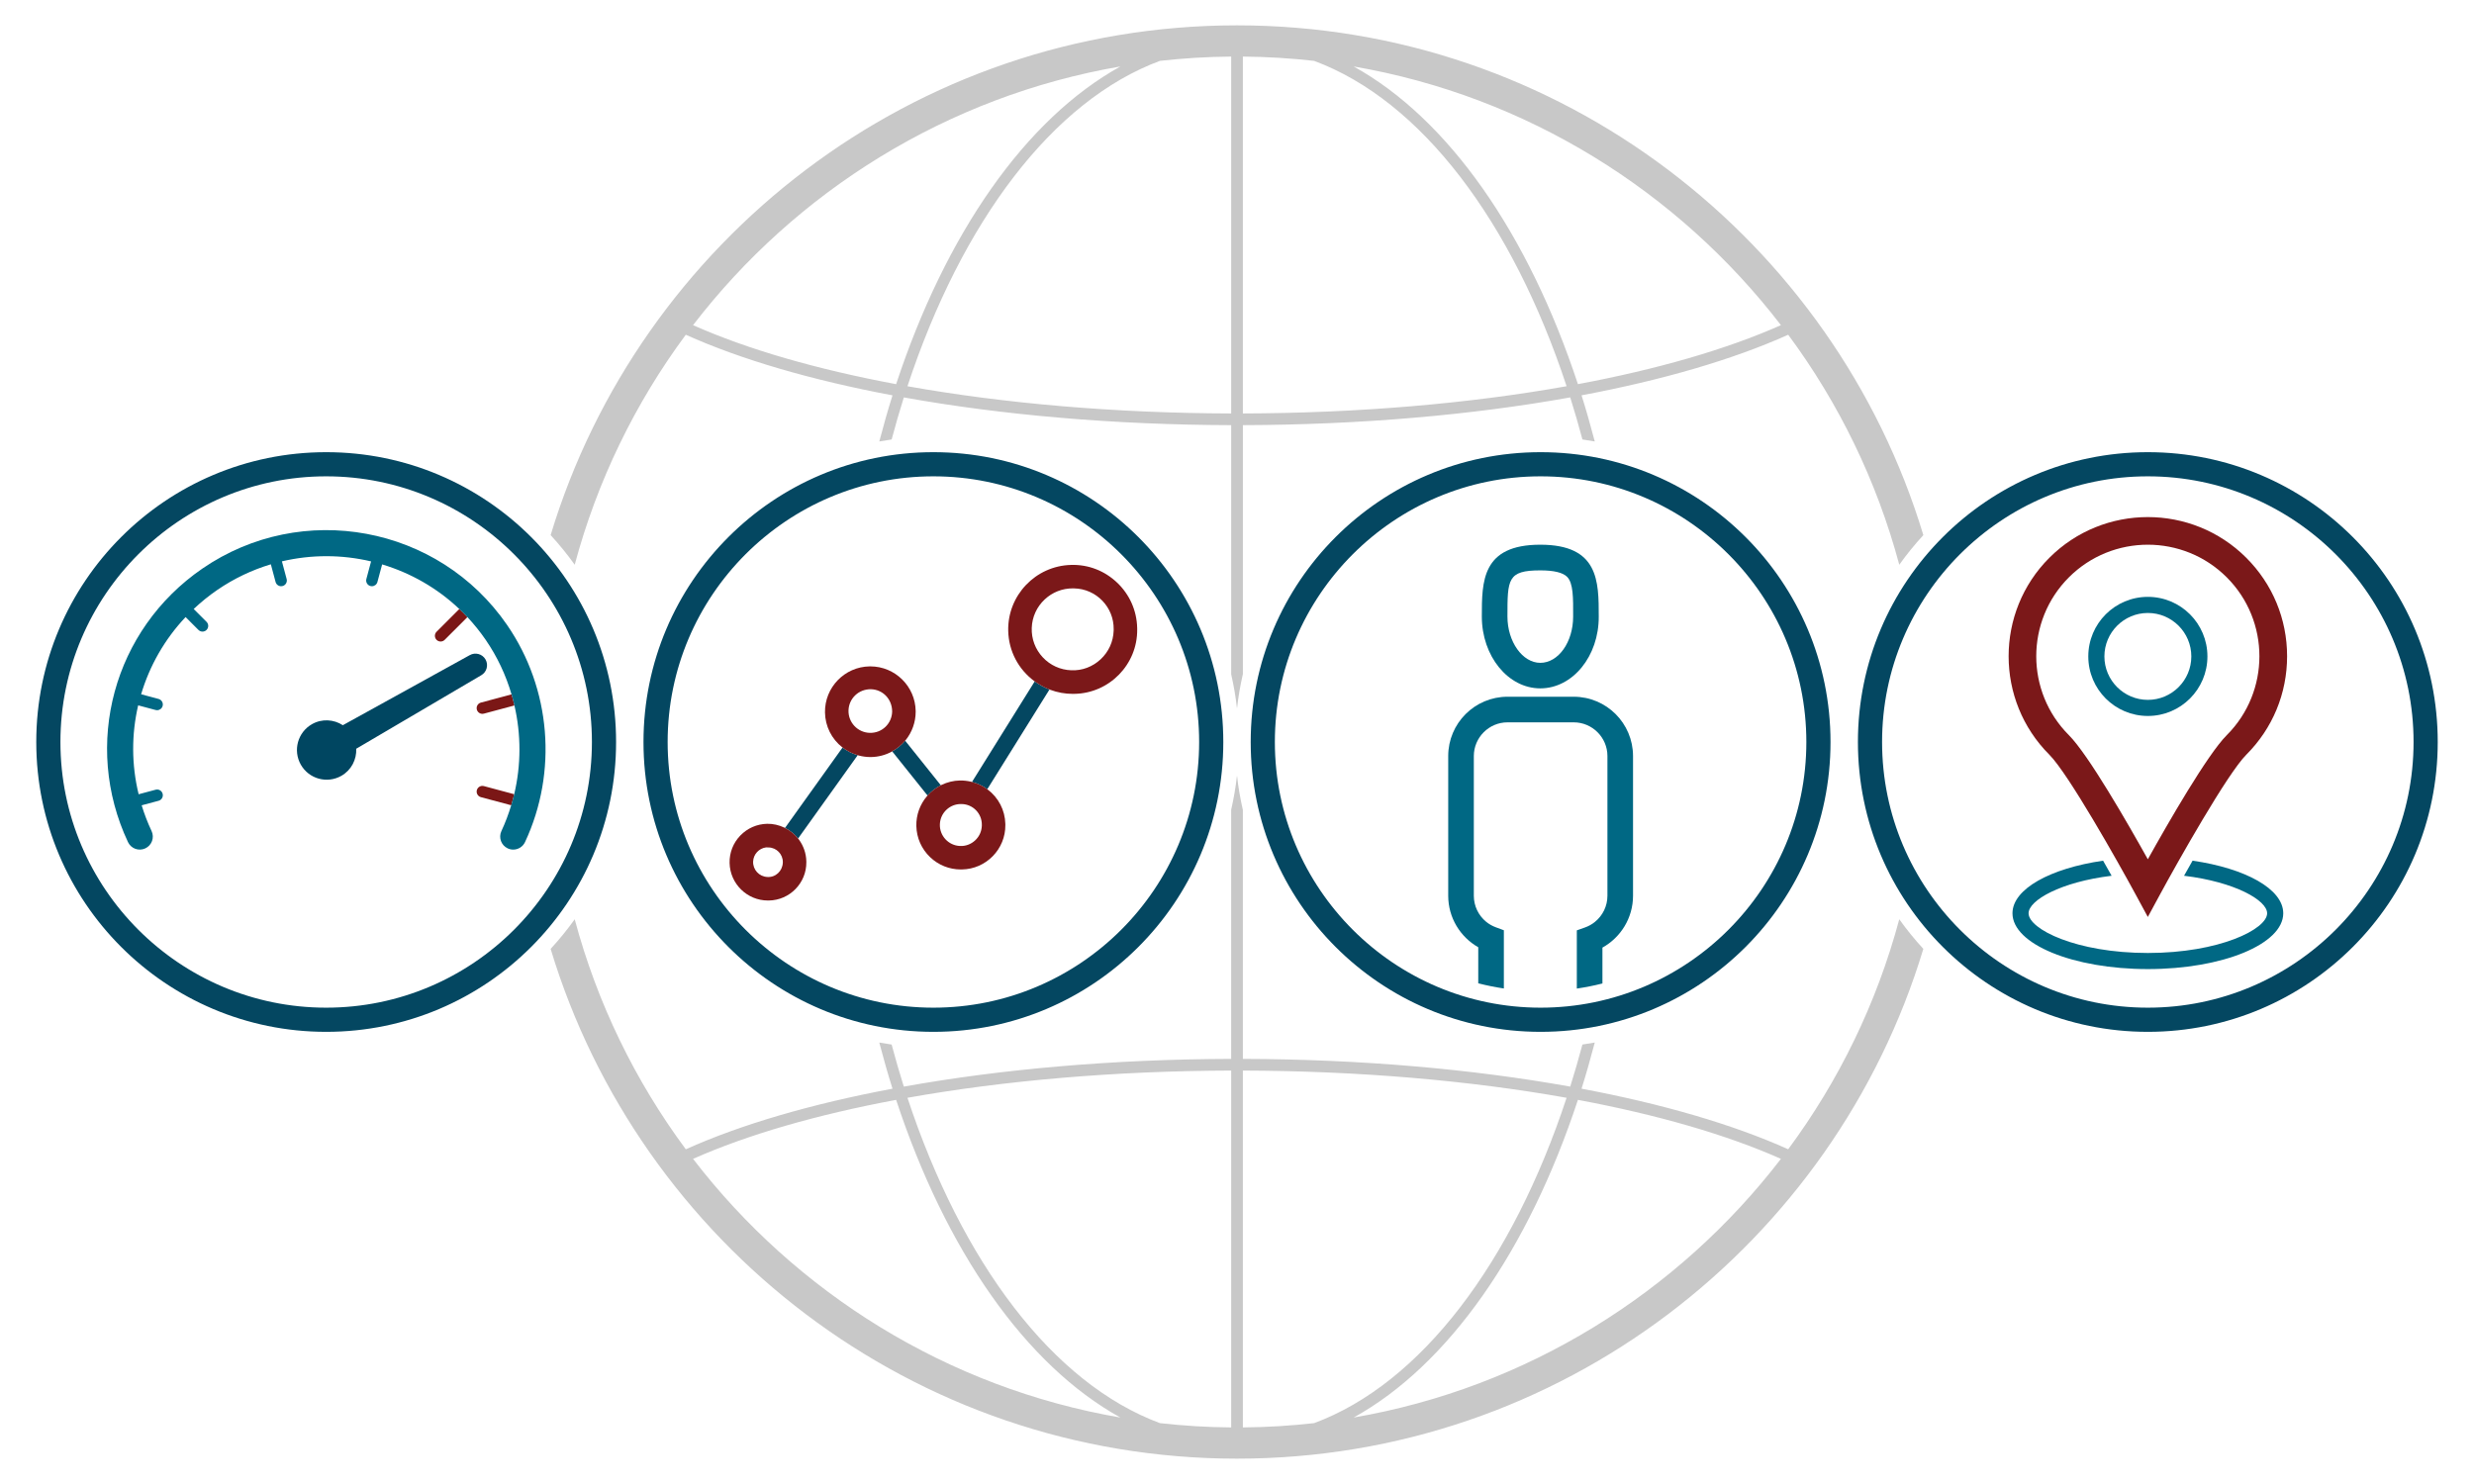
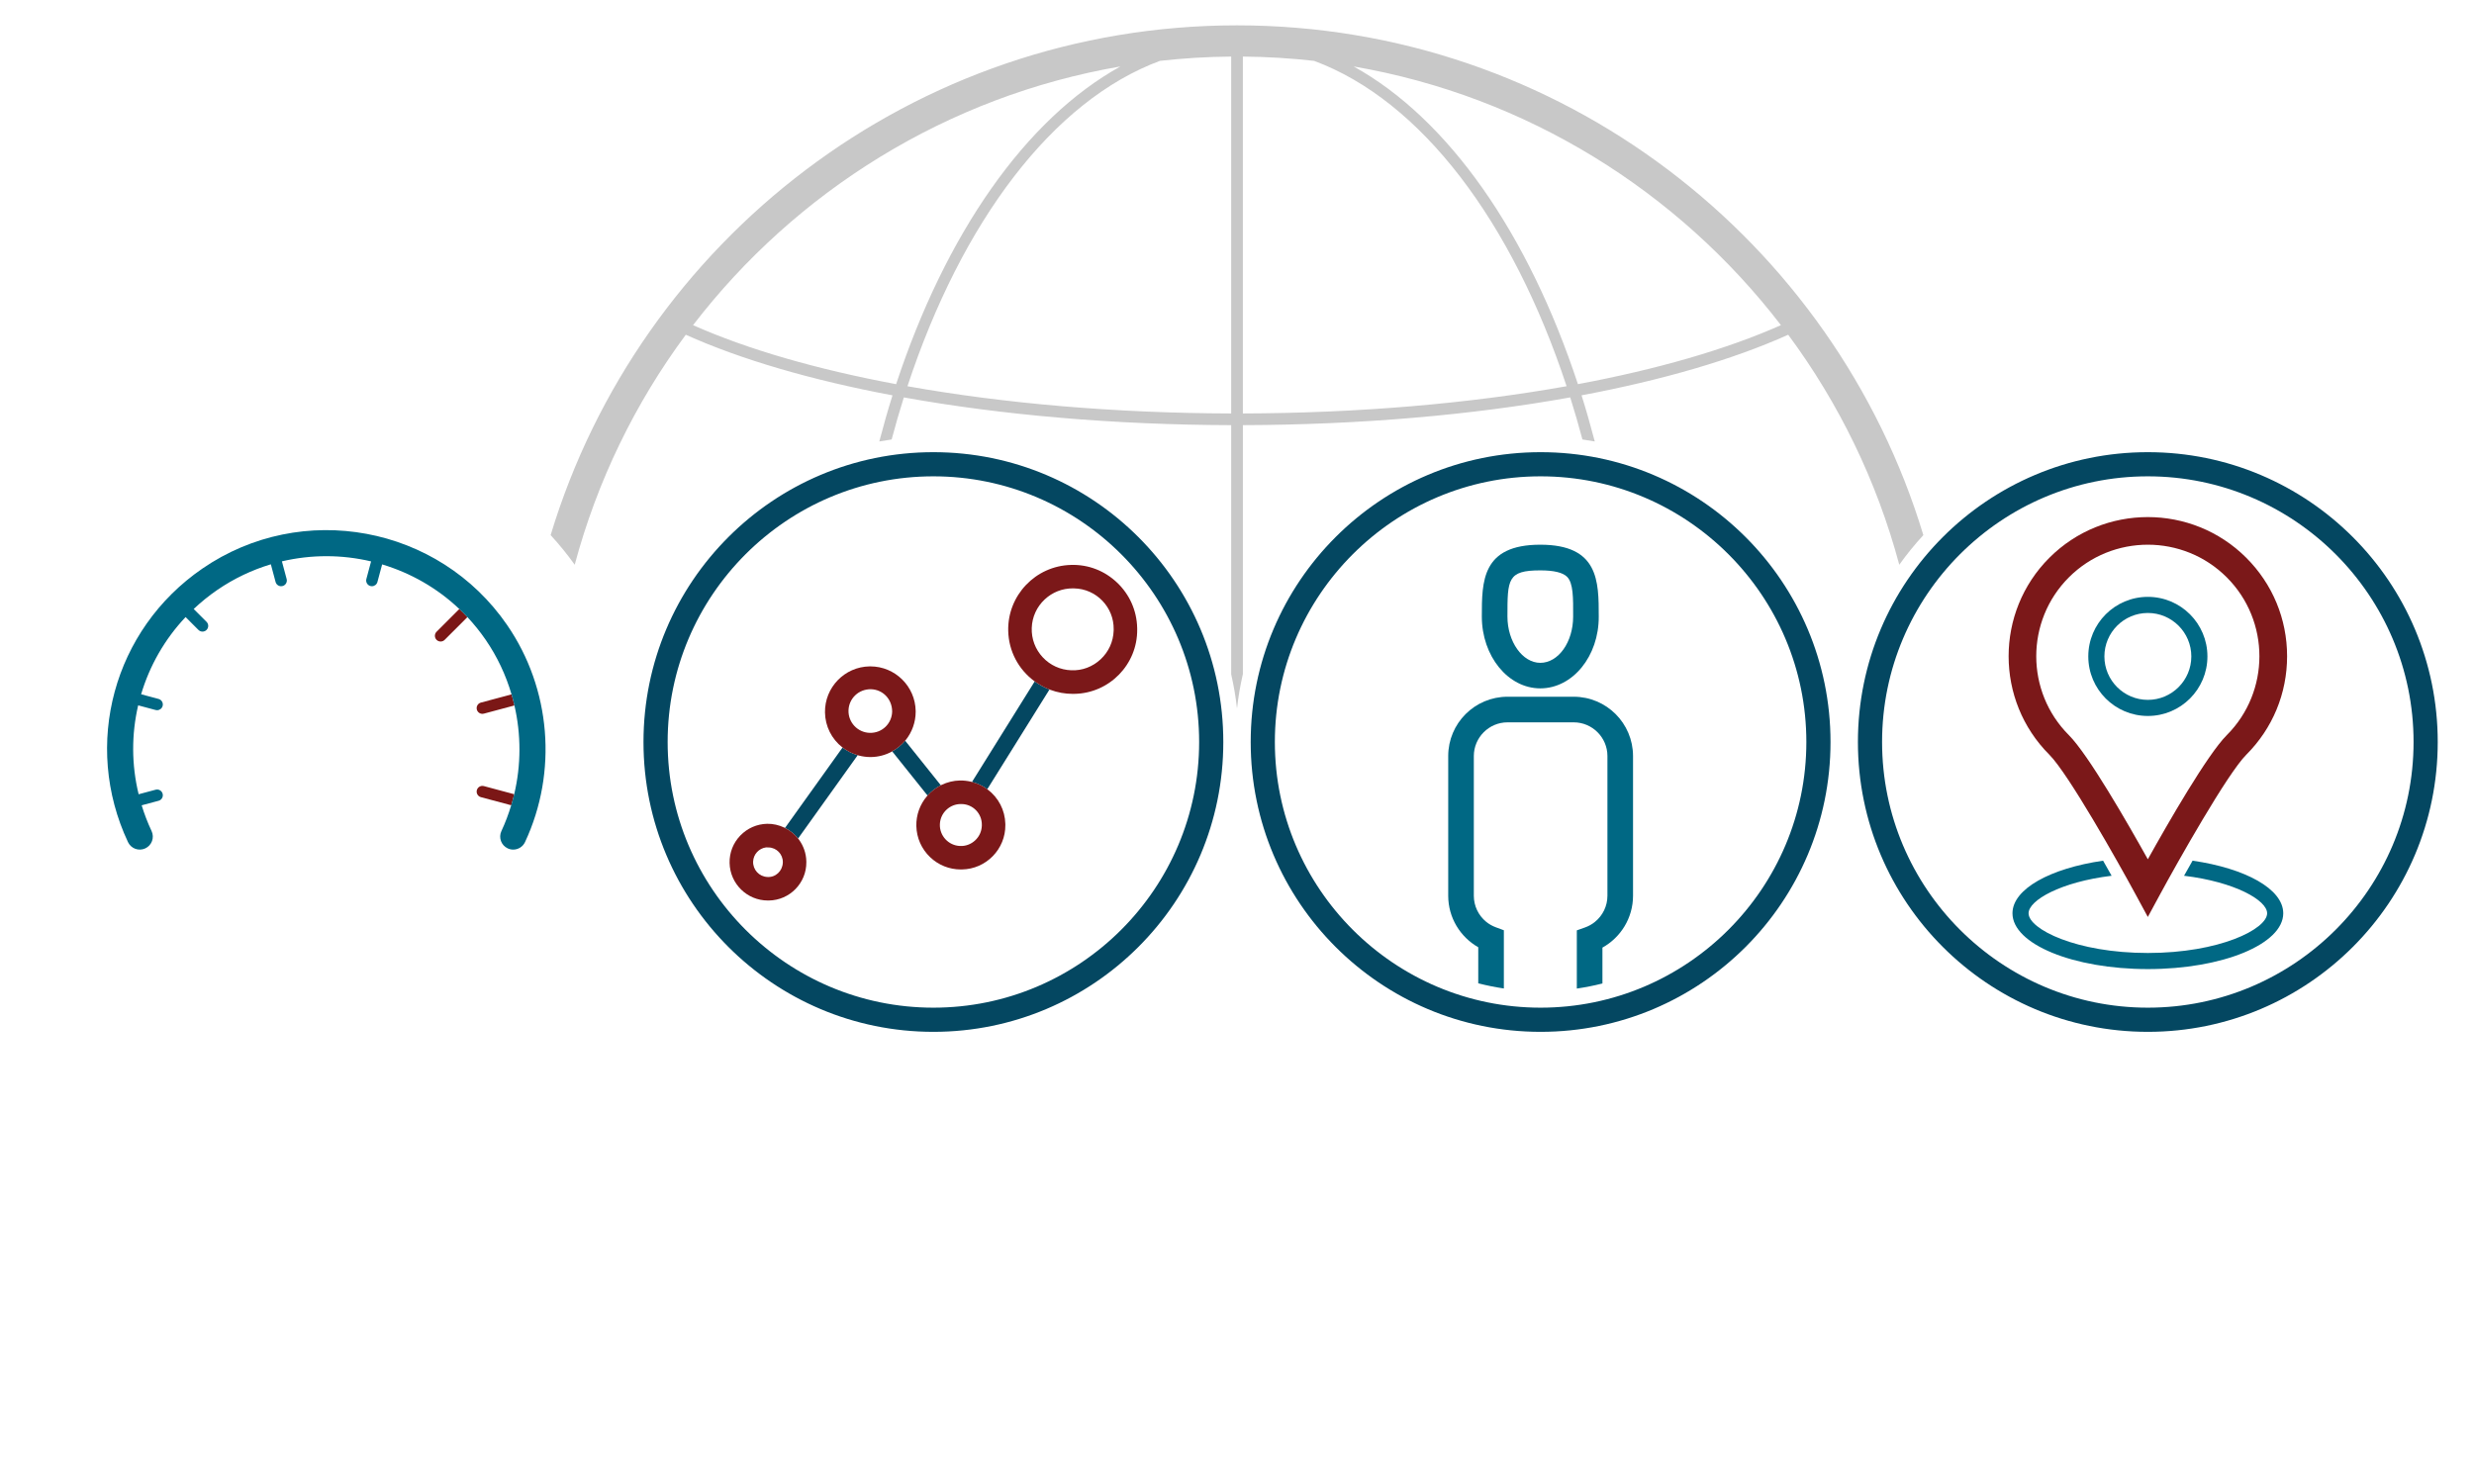
<svg xmlns="http://www.w3.org/2000/svg" version="1.1" id="Layer_1" x="0px" y="0px" viewBox="0 0 432 259.2" enable-background="new 0 0 432 259.2" xml:space="preserve">
  <g>
    <g>
      <circle fill-rule="evenodd" clip-rule="evenodd" fill="none" cx="56.956" cy="129.6" r="50.622" />
    </g>
    <g>
      <g>
-         <circle fill-rule="evenodd" clip-rule="evenodd" fill="none" cx="56.956" cy="129.6" r="50.622" />
-         <path fill="#044761" d="M56.956,83.197c25.587,0,46.403,20.816,46.403,46.403c0,25.587-20.816,46.403-46.403,46.403     c-25.587,0-46.404-20.816-46.404-46.403C10.552,104.013,31.369,83.197,56.956,83.197 M56.956,78.979     c-27.959,0-50.623,22.664-50.623,50.622s22.664,50.622,50.623,50.622c27.957,0,50.622-22.664,50.622-50.622     S84.913,78.979,56.956,78.979L56.956,78.979z" />
-       </g>
+         </g>
    </g>
  </g>
  <g>
    <g>
      <g>
        <g>
          <g>
            <path fill="#044761" d="M375.045,83.197c25.587,0,46.403,20.816,46.403,46.403c0,25.587-20.816,46.403-46.403,46.403       c-25.587,0-46.404-20.816-46.404-46.403C328.641,104.013,349.458,83.197,375.045,83.197 M375.045,78.979       c-27.959,0-50.623,22.664-50.623,50.622s22.664,50.622,50.623,50.622c27.957,0,50.622-22.664,50.622-50.622       S403.002,78.979,375.045,78.979L375.045,78.979z" />
          </g>
          <g>
            <g>
              <g>
                <g>
                  <path fill="#006884" d="M382.857,150.328c-0.508,0.891-1.003,1.768-1.487,2.634c8.915,1.083,14.507,4.292,14.507,6.556          c0,2.76-8.307,6.932-20.828,6.932s-20.828-4.173-20.828-6.932c0-2.263,5.589-5.471,14.5-6.555          c-0.485-0.865-0.979-1.742-1.487-2.633c-9.21,1.331-15.825,4.937-15.825,9.188c0,5.382,10.584,9.745,23.641,9.745          c13.056,0,23.641-4.363,23.641-9.745C398.689,155.265,392.071,151.659,382.857,150.328z" />
                </g>
              </g>
            </g>
          </g>
        </g>
      </g>
      <path fill="#7B1819" d="M392.24,97.427c-9.482-9.482-24.909-9.482-34.391,0c-9.481,9.482-9.481,24.911,0,34.392    c3.304,3.304,12.001,18.749,15.073,24.421l2.123,3.919l2.123-3.919c3.072-5.672,11.77-21.117,15.072-24.421    c4.594-4.593,7.124-10.701,7.124-17.196C399.364,108.127,396.834,102.019,392.24,97.427z M375.045,150.085    c-3.545-6.36-10.411-18.306-13.783-21.679c-7.599-7.6-7.599-19.967,0-27.567c3.8-3.799,8.791-5.7,13.783-5.7    c4.991,0,9.983,1.9,13.782,5.7c7.6,7.6,7.6,19.967,0,27.567C385.455,131.778,378.59,143.725,375.045,150.085z" />
    </g>
    <path fill="#006884" d="M375.051,107.063c4.185,0,7.589,3.404,7.589,7.589c0,4.185-3.404,7.589-7.589,7.589   c-4.185,0-7.589-3.404-7.589-7.589C367.462,110.467,370.866,107.063,375.051,107.063 M375.051,104.25   c-5.745,0-10.401,4.657-10.401,10.401c0,5.745,4.657,10.401,10.401,10.401c5.745,0,10.401-4.657,10.401-10.401   C385.452,108.907,380.796,104.25,375.051,104.25L375.051,104.25z" />
  </g>
  <g>
    <path fill="#044761" d="M269.015,83.197c25.587,0,46.403,20.816,46.403,46.403c0,25.587-20.816,46.403-46.403,46.403   c-25.587,0-46.404-20.816-46.404-46.403C222.611,104.013,243.428,83.197,269.015,83.197 M269.015,78.979   c-27.959,0-50.623,22.664-50.623,50.622s22.664,50.622,50.623,50.622c27.957,0,50.622-22.664,50.622-50.622   S296.972,78.979,269.015,78.979L269.015,78.979z" />
    <g>
      <path fill="none" d="M275.338,172.663v-6.218v-2.444v-1.506l1.42-0.504c0.63-0.223,1.207-0.544,1.716-0.953    c1.401-1.125,2.206-2.795,2.208-4.583v-24.414c-0.005-3.234-2.642-5.872-5.88-5.877H263.23c-3.234,0.005-5.872,2.642-5.877,5.88    v24.414c0.003,1.752,0.781,3.402,2.134,4.524c0.5,0.415,1.078,0.745,1.717,0.981l1.393,0.515v1.485v2.455v6.231    c2.095,0.311,4.237,0.477,6.417,0.477C271.163,173.127,273.273,172.965,275.338,172.663z" />
      <path fill="none" d="M268.959,99.623c-5.736,0-5.736,1.55-5.736,8.075c0,4.377,2.627,8.075,5.736,8.075    c3.163,0,5.736-3.622,5.736-8.075c0.018-3.276,0.032-5.854-1.057-6.949C272.896,100.002,271.321,99.623,268.959,99.623z" />
-       <path fill="none" d="M268.959,120.232c-5.624,0-10.208-5.624-10.208-12.546c0-6.162,0-12.546,10.208-12.546    c10.208,0,10.208,6.372,10.208,12.546C279.202,114.608,274.618,120.232,268.959,120.232z" />
      <path fill="#006884" d="M268.959,95.14c-10.208,0-10.208,6.384-10.208,12.546c0,6.922,4.583,12.546,10.208,12.546    c5.659,0,10.243-5.624,10.208-12.546C279.167,101.512,279.167,95.14,268.959,95.14z M274.696,107.698    c0,4.452-2.573,8.075-5.736,8.075c-3.109,0-5.736-3.698-5.736-8.075c0-6.525,0-8.075,5.736-8.075c2.362,0,3.937,0.379,4.68,1.126    C274.728,101.844,274.714,104.422,274.696,107.698z" />
      <path fill="#006884" d="M285.154,156.459v-24.417c-0.007-5.712-4.636-10.342-10.348-10.348H263.23    c-5.712,0.006-10.341,4.635-10.348,10.348v24.417c0.004,3.855,2.118,7.21,5.245,8.99v6.299c1.462,0.378,2.954,0.677,4.471,0.903    v-6.231v-2.455v-1.485l-1.393-0.515c-0.639-0.236-1.217-0.567-1.717-0.981c-1.354-1.122-2.132-2.772-2.134-4.524v-24.414    c0.005-3.237,2.642-5.875,5.877-5.88h11.572c3.237,0.005,5.875,2.642,5.88,5.877v24.414c-0.003,1.788-0.807,3.458-2.208,4.583    c-0.509,0.409-1.086,0.729-1.716,0.953l-1.42,0.504v1.506v2.444v6.218c1.517-0.222,3.009-0.517,4.471-0.892v-6.262    C282.992,163.744,285.149,160.355,285.154,156.459z" />
    </g>
  </g>
  <g>
    <g>
      <path fill="#044761" d="M162.986,83.197c25.587,0,46.403,20.816,46.403,46.403s-20.816,46.403-46.403,46.403    c-25.587,0-46.404-20.816-46.404-46.403S137.398,83.197,162.986,83.197 M162.986,78.979c-27.959,0-50.623,22.664-50.623,50.622    s22.664,50.622,50.623,50.622c27.957,0,50.622-22.664,50.622-50.622S190.942,78.979,162.986,78.979L162.986,78.979z" />
    </g>
    <path fill="#044761" d="M137.07,144.613c0.899,0.448,1.681,1.084,2.284,1.848l10.415-14.558c-0.968-0.281-1.859-0.726-2.647-1.339   L137.07,144.613z" />
    <path fill="#044761" d="M164.286,137.162l-6.236-7.795c-0.631,0.758-1.39,1.386-2.262,1.867l6.176,7.72   C162.625,138.207,163.405,137.606,164.286,137.162z" />
    <path fill="#044761" d="M169.722,136.582c0.969,0.25,1.868,0.671,2.672,1.266l10.864-17.424c-0.911-0.353-1.779-0.824-2.582-1.411   L169.722,136.582z" />
    <path fill="#7B1819" d="M198.568,109.651v-0.001c-0.075-3.007-1.315-5.805-3.494-7.878c-2.179-2.073-5.021-3.193-8.042-3.101   c-6.208,0.155-11.134,5.33-10.981,11.538c0.087,3.494,1.758,6.695,4.587,8.781c0.012,0.009,0.026,0.015,0.038,0.024   c0.803,0.587,1.672,1.057,2.582,1.411c0.036,0.014,0.07,0.035,0.107,0.049c1.275,0.477,2.602,0.718,3.943,0.718   c0.091,0,0.182-0.001,0.274-0.003c6.128-0.085,11.059-5.14,10.99-11.261L198.568,109.651z M194.461,110.166   c-0.065,1.909-0.87,3.68-2.267,4.984c-1.396,1.305-3.226,2.007-5.127,1.922c-1.91-0.064-3.681-0.869-4.985-2.266   c-1.304-1.397-1.987-3.218-1.922-5.128c0.065-1.909,0.87-3.68,2.267-4.984c1.335-1.248,3.058-1.927,4.884-1.927   c0.084,0,0.168,0.001,0.252,0.005c3.866,0.073,6.963,3.28,6.903,7.155L194.461,110.166z" />
    <path fill="#7B1819" d="M169.531,136.527c-0.658-0.15-1.316-0.217-1.943-0.204c-1.105,0.026-2.178,0.288-3.186,0.775   c-0.04,0.019-0.077,0.044-0.117,0.064c-0.881,0.444-1.661,1.045-2.321,1.792c-0.024,0.028-0.052,0.051-0.076,0.079   c-1.259,1.466-1.926,3.329-1.879,5.249c0.051,2.075,0.907,4.006,2.411,5.438c1.456,1.386,3.351,2.143,5.349,2.143   c0.065,0,0.13-0.001,0.195-0.002c4.228-0.061,7.632-3.549,7.588-7.772l-0.002-0.189c-0.059-2.388-1.193-4.584-3.114-6.025   c-0.013-0.01-0.028-0.018-0.041-0.028c-0.804-0.595-1.703-1.016-2.672-1.266C169.658,136.565,169.596,136.542,169.531,136.527z    M171.442,144.255c-0.041,0.977-0.46,1.88-1.18,2.542c-0.72,0.663-1.66,1.015-2.633,0.964c-2.02-0.084-3.594-1.794-3.511-3.813   c0.041-0.978,0.46-1.882,1.18-2.545c0.681-0.627,1.556-0.968,2.486-0.968c0.053,0,0.106,0.001,0.159,0.003   c1.966,0.041,3.537,1.674,3.502,3.656L171.442,144.255z" />
    <path fill="#7B1819" d="M158.05,129.367c0.028-0.033,0.063-0.058,0.09-0.091c1.13-1.4,1.752-3.164,1.752-4.966l-0.001-0.126   c-0.069-4.323-3.608-7.792-7.916-7.792c-0.042,0-0.085,0-0.128,0.001c-4.365,0.071-7.861,3.68-7.791,8.045   c0.038,2.401,1.149,4.63,3.045,6.111c0.007,0.005,0.014,0.009,0.021,0.015c0.789,0.614,1.68,1.059,2.647,1.339   c0.072,0.021,0.14,0.048,0.213,0.067c0.67,0.172,1.344,0.26,2.005,0.26c0.038,0,0.076-0.001,0.114-0.001   c1.264-0.021,2.475-0.335,3.598-0.935c0.032-0.017,0.058-0.042,0.09-0.06C156.66,130.753,157.419,130.125,158.05,129.367z    M151.872,128.002c-2.101-0.056-3.765-1.812-3.709-3.912c0.027-1.018,0.449-1.964,1.188-2.665c0.739-0.701,1.721-1.056,2.725-1.044   c2.081,0.055,3.71,1.728,3.708,3.911C155.727,126.393,154.016,128.064,151.872,128.002z" />
    <path fill="#7B1819" d="M137.07,144.613c-0.031-0.015-0.058-0.035-0.089-0.05h-0.001c-0.984-0.47-1.992-0.694-3.026-0.677   c-1.79,0.039-3.457,0.772-4.696,2.064c-1.238,1.292-1.899,2.99-1.86,4.78c0.079,3.646,3.07,6.557,6.694,6.557   c0.048,0,0.097,0,0.145-0.001c3.654-0.044,6.598-3.053,6.563-6.702l-0.002-0.143c-0.03-1.384-0.488-2.712-1.326-3.839   c-0.037-0.049-0.081-0.093-0.12-0.142C138.752,145.698,137.97,145.062,137.07,144.613z M136.692,150.692   c-0.061,1.429-1.253,2.587-2.7,2.483c-1.429-0.06-2.544-1.271-2.485-2.7c0.053-1.279,1.028-2.306,2.257-2.466l0.454,0.01   c1.379,0.032,2.49,1.18,2.477,2.565L136.692,150.692z" />
  </g>
  <g>
-     <path fill="#C8C8C8" d="M312.246,200.734c-9.695-4.361-22.028-7.939-36.084-10.582c0.829-2.623,1.588-5.322,2.31-8.059   c-0.714,0.128-1.431,0.247-2.155,0.346c-0.668,2.496-1.372,4.954-2.13,7.351c-17.146-3.081-36.732-4.787-57.162-4.842v-43.483   c-0.448-1.965-0.801-3.966-1.025-6.006c-0.222,2.026-0.572,4.014-1.016,5.966v43.523c-20.428,0.055-40.014,1.761-57.161,4.842   c-0.758-2.397-1.462-4.854-2.13-7.35c-0.723-0.099-1.441-0.218-2.155-0.346c0.722,2.736,1.481,5.436,2.31,8.058   c-14.06,2.643-26.397,6.222-36.095,10.585c-8.817-11.898-15.464-25.487-19.399-40.174c-1.295,1.811-2.698,3.54-4.204,5.173   c15.545,51.457,63.387,89.037,119.848,89.037c56.462,0,104.305-37.581,119.849-89.04c-1.506-1.633-2.909-3.363-4.204-5.174   C327.708,175.246,321.063,188.836,312.246,200.734z M121.019,202.411c9.554-4.244,21.665-7.729,35.46-10.306   c8.656,26.258,22.585,46.321,39.167,55.489C165.395,242.391,138.993,225.802,121.019,202.411z M214.984,249.318   c-4.2-0.035-8.348-0.288-12.436-0.747c-18.703-6.937-34.589-28.041-44.09-56.827c16.95-3.026,36.315-4.7,56.527-4.755V249.318z    M217.025,249.318v-62.329c20.213,0.055,39.578,1.73,56.527,4.755c-9.5,28.783-25.384,49.886-44.084,56.825   C225.378,249.029,221.227,249.283,217.025,249.318z M236.37,247.59c16.58-9.169,30.506-29.231,39.161-55.485   c13.791,2.577,25.897,6.061,35.448,10.303C293.009,225.795,266.614,242.384,236.37,247.59z" />
    <path fill="#C8C8C8" d="M119.75,58.467c9.699,4.362,22.037,7.942,36.097,10.585c-0.828,2.621-1.587,5.319-2.308,8.054   c0.714-0.128,1.431-0.246,2.155-0.346c0.668-2.494,1.371-4.95,2.129-7.345c17.148,3.081,36.735,4.788,57.162,4.843v43.519   c0.444,1.952,0.793,3.939,1.016,5.966c0.224-2.04,0.577-4.041,1.025-6.006V74.257c20.427-0.055,40.013-1.762,57.162-4.845   c0.758,2.396,1.462,4.854,2.13,7.349c0.723,0.099,1.441,0.218,2.155,0.346c-0.722-2.736-1.481-5.435-2.309-8.058   c14.052-2.642,26.386-6.221,36.084-10.582c8.816,11.898,15.462,25.487,19.396,40.174c1.295-1.811,2.698-3.541,4.204-5.174   C320.303,42.008,272.46,4.427,215.998,4.427c-56.461,0-104.303,37.579-119.848,89.037c1.506,1.633,2.909,3.362,4.204,5.174   C104.289,83.952,110.934,70.364,119.75,58.467z M310.98,56.794c-9.555,4.242-21.661,7.726-35.449,10.303   C266.877,40.842,252.95,20.78,236.37,11.61C266.614,16.816,293.01,33.405,310.98,56.794z M217.025,9.882   c4.202,0.036,8.353,0.289,12.443,0.749c18.7,6.939,34.585,28.043,44.085,56.827c-16.952,3.028-36.317,4.703-56.528,4.758V9.882z    M214.984,9.882v62.335c-20.211-0.055-39.576-1.73-56.528-4.756c9.502-28.788,25.388-49.895,44.092-56.832   C206.636,10.17,210.784,9.917,214.984,9.882z M195.646,11.607c-16.583,9.168-30.512,29.233-39.168,55.493   c-13.795-2.577-25.906-6.063-35.461-10.306C138.99,33.401,165.394,16.81,195.646,11.607z" />
  </g>
  <g>
-     <path fill="#004661" d="M84.781,115.186c-0.553-0.97-1.788-1.309-2.759-0.755l-22.158,12.236c-1.577-1.025-3.646-1.174-5.392-0.179   c-2.49,1.419-3.358,4.589-1.939,7.079s4.589,3.358,7.08,1.939c1.746-0.995,2.671-2.852,2.593-4.73l21.819-12.831   C84.996,117.392,85.334,116.157,84.781,115.186z" />
    <g>
      <path fill="#7B1716" d="M84.491,137.301c-0.534-0.143-1.082,0.175-1.225,0.707c-0.143,0.533,0.173,1.082,0.707,1.225l5.294,1.418    c0.193-0.64,0.371-1.282,0.525-1.93L84.491,137.301z" />
      <path fill="#7B1716" d="M83.973,122.715c-0.534,0.143-0.85,0.691-0.707,1.225c0.12,0.447,0.523,0.741,0.965,0.741    c0.085,0,0.172-0.011,0.259-0.034l5.339-1.43c-0.15-0.649-0.316-1.295-0.505-1.935L83.973,122.715z" />
      <path fill="#7B1716" d="M80.204,106.37l-3.972,3.973c-0.391,0.391-0.391,1.023,0,1.414c0.195,0.195,0.451,0.293,0.707,0.293    s0.512-0.098,0.707-0.293l3.971-3.972C81.159,107.296,80.686,106.827,80.204,106.37z" />
      <path fill="#006884" d="M88.561,109.18c-11.953-17.396-35.829-21.823-53.225-9.868c-15.515,10.662-20.976,30.754-12.986,47.774    c0.535,1.138,1.89,1.627,3.026,1.093c1.137-0.534,1.626-1.889,1.093-3.026c-0.693-1.475-1.266-2.978-1.732-4.495l2.956-0.792    c0.534-0.143,0.85-0.691,0.707-1.225c-0.143-0.534-0.69-0.852-1.225-0.707l-2.965,0.794c-1.262-5.184-1.255-10.496-0.082-15.531    l3.047,0.816c0.087,0.023,0.174,0.034,0.259,0.034c0.442,0,0.846-0.294,0.965-0.741c0.143-0.533-0.173-1.082-0.707-1.225    l-3.049-0.817c1.474-4.966,4.097-9.597,7.764-13.484l2.246,2.246c0.195,0.195,0.451,0.293,0.707,0.293s0.512-0.098,0.707-0.293    c0.391-0.391,0.391-1.023,0-1.414l-2.243-2.244c1.261-1.188,2.62-2.298,4.089-3.307c2.954-2.03,6.121-3.518,9.383-4.498    l0.827,3.088c0.12,0.447,0.523,0.741,0.965,0.741c0.085,0,0.173-0.011,0.259-0.034c0.534-0.143,0.85-0.691,0.707-1.225    l-0.826-3.085c5.16-1.218,10.498-1.193,15.571,0.008l-0.824,3.076c-0.143,0.533,0.173,1.082,0.707,1.225    c0.087,0.023,0.174,0.034,0.259,0.034c0.442,0,0.846-0.294,0.965-0.741l0.823-3.07c4.954,1.486,9.59,4.107,13.475,7.788    c0.482,0.457,0.955,0.926,1.413,1.415c1.146,1.224,2.216,2.547,3.194,3.971c2.026,2.948,3.528,6.171,4.514,9.525    c0.188,0.64,0.354,1.286,0.505,1.935c1.173,5.077,1.178,10.393-0.038,15.505c-0.154,0.647-0.332,1.29-0.525,1.93    c-0.461,1.53-1.024,3.037-1.71,4.506c-0.531,1.139-0.04,2.493,1.099,3.024c0.311,0.146,0.639,0.214,0.961,0.214    c0.856,0,1.677-0.485,2.063-1.312C97.402,134.827,96.207,120.305,88.561,109.18z" />
    </g>
  </g>
</svg>